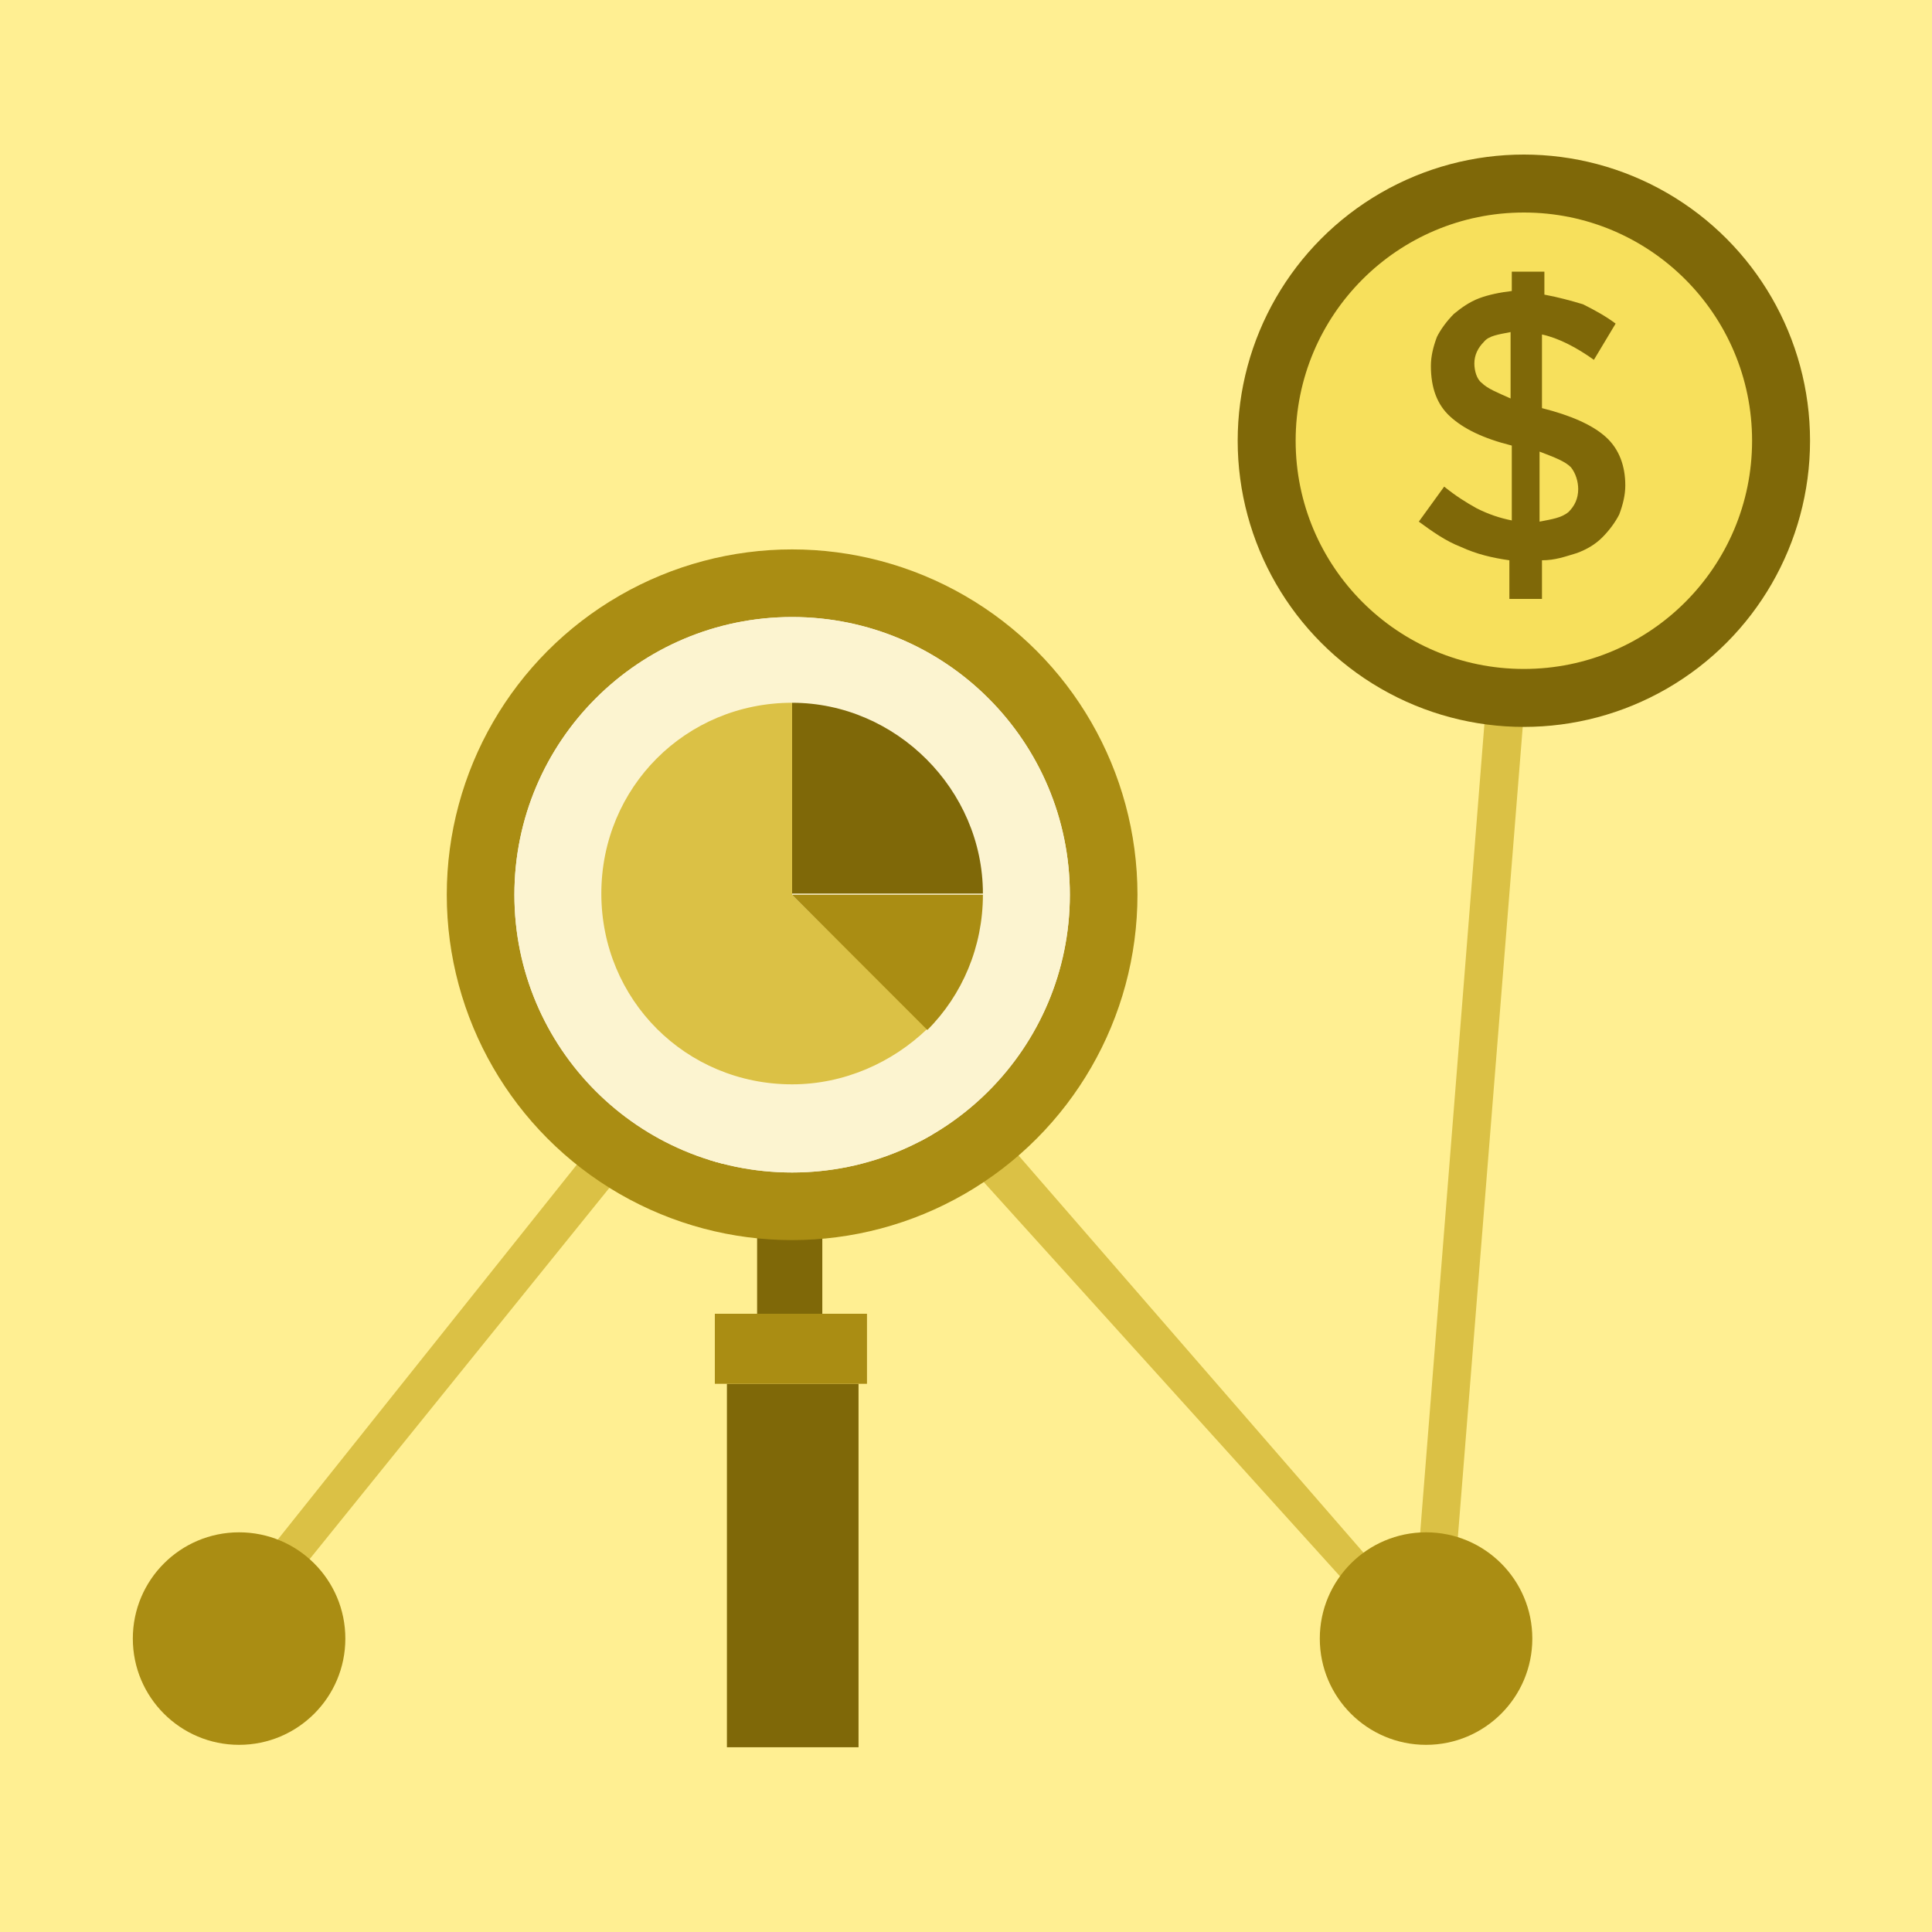
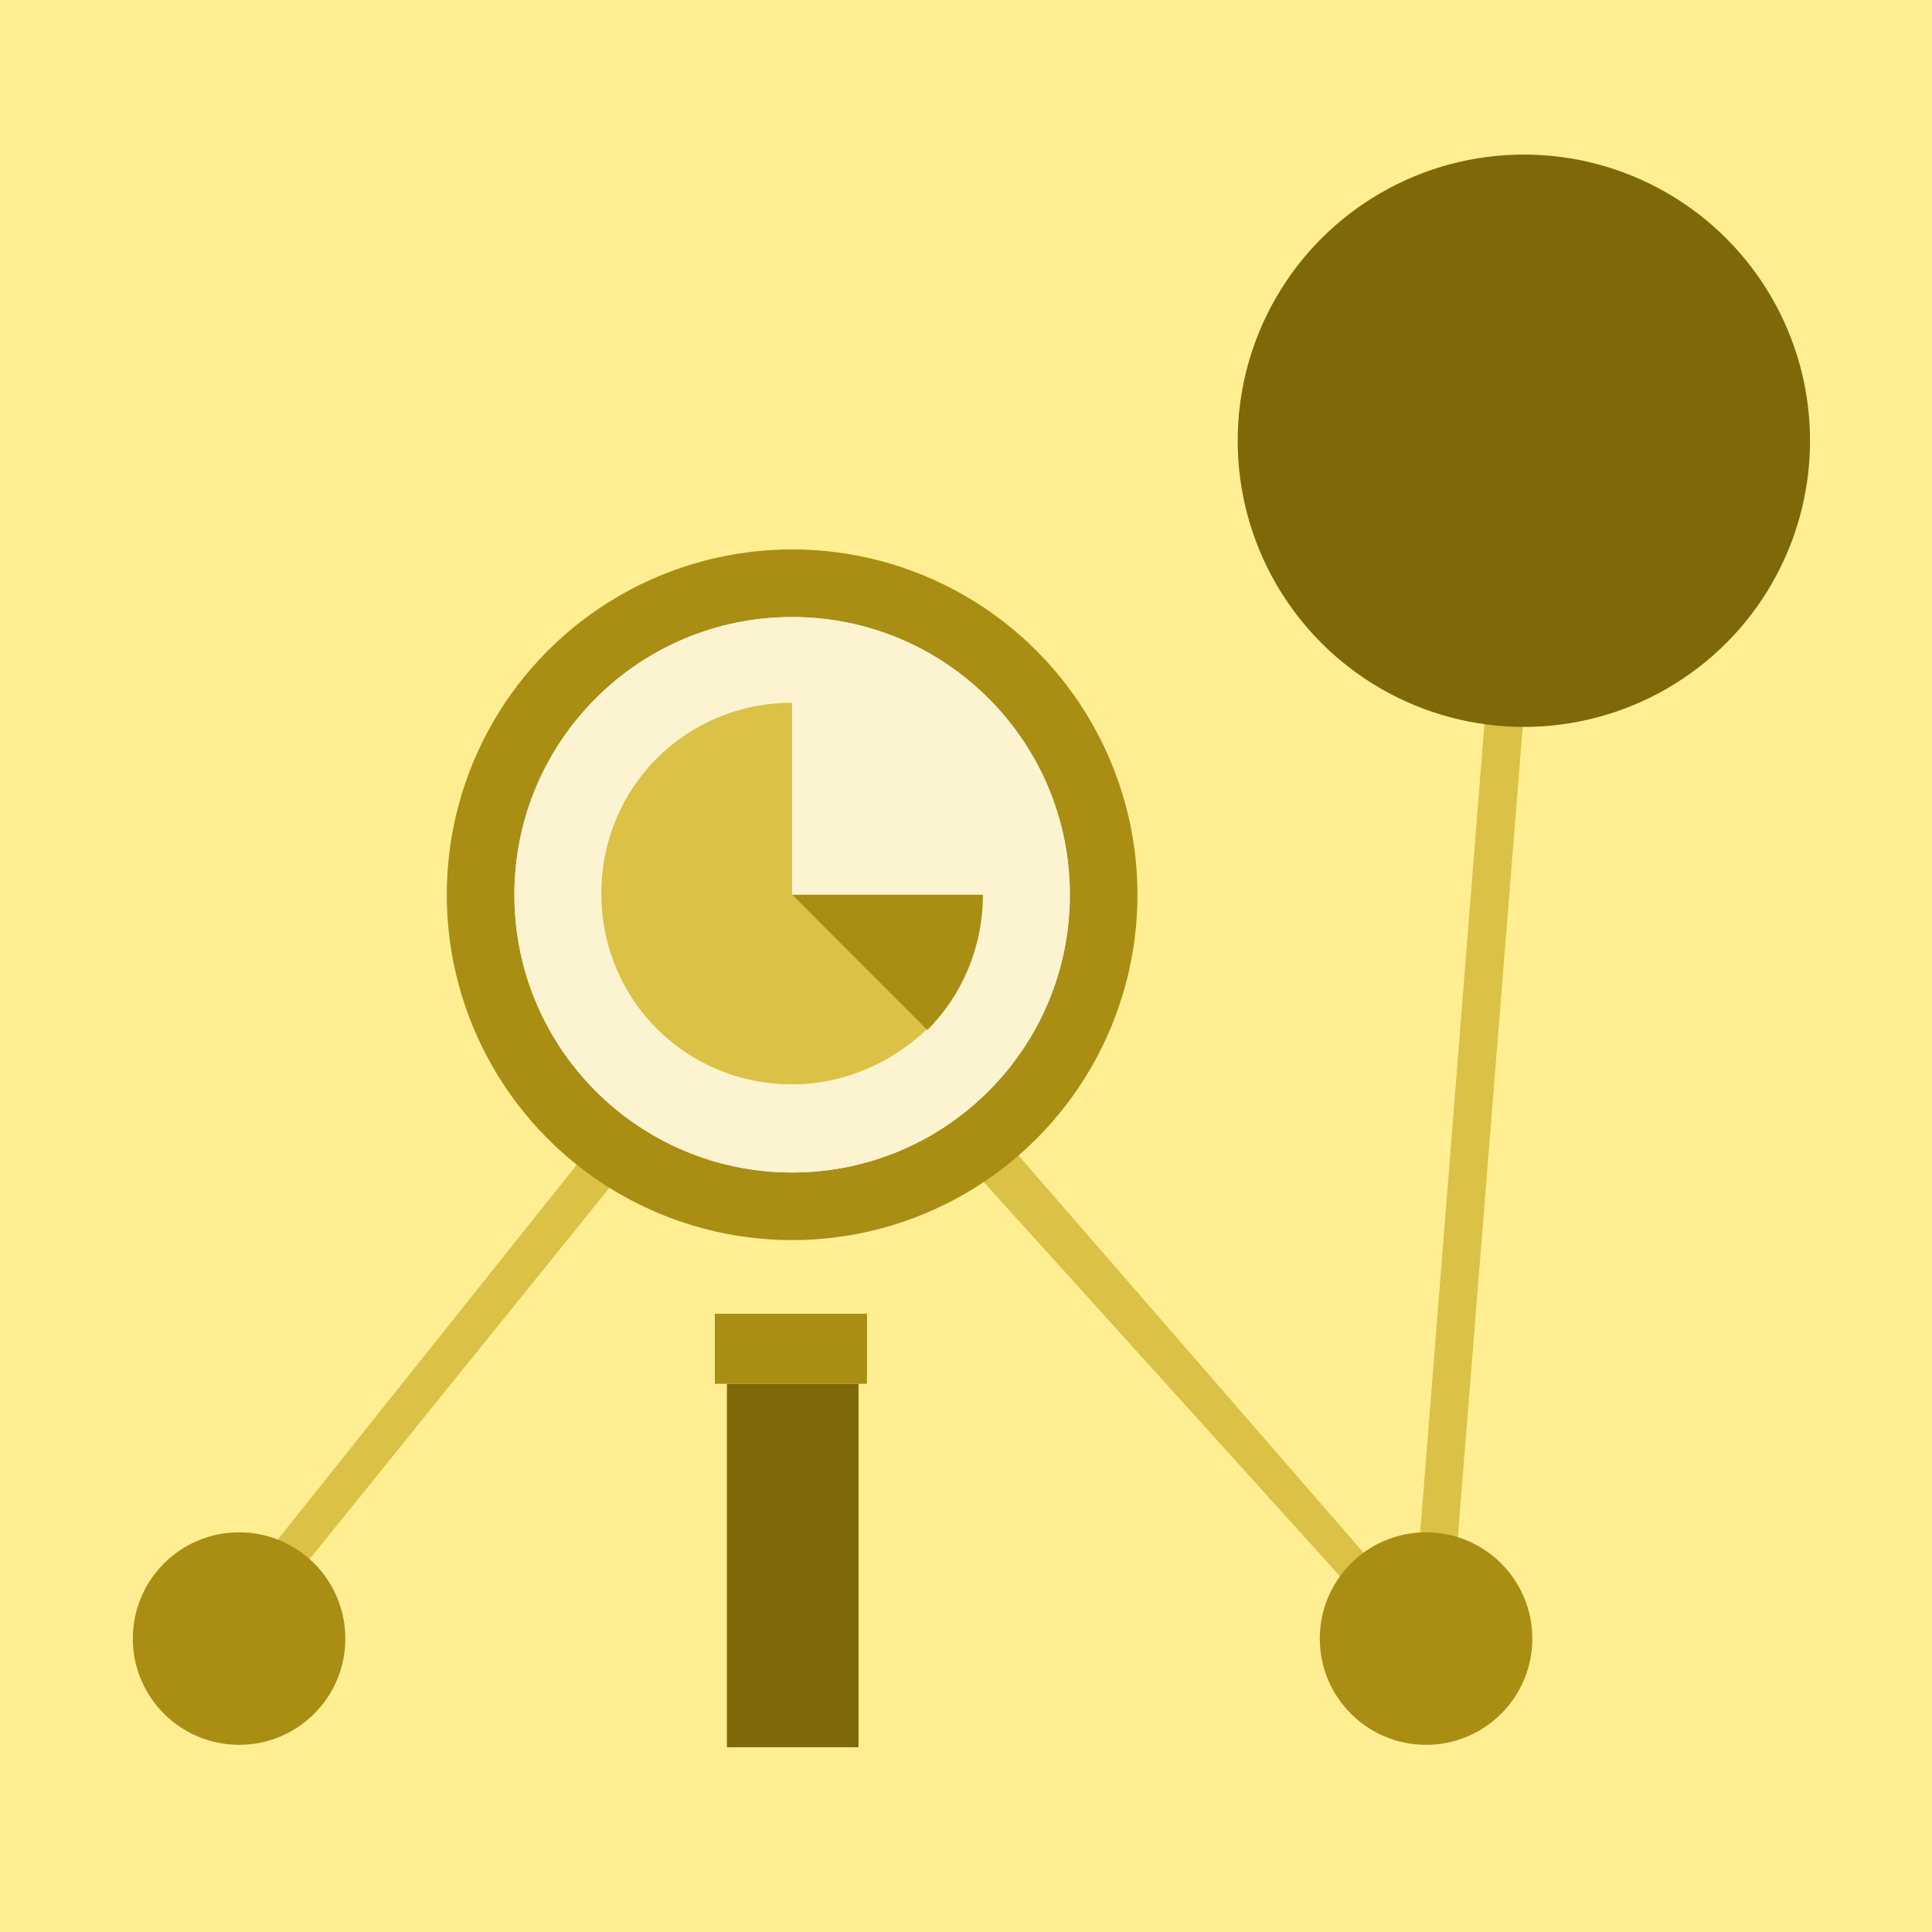
<svg xmlns="http://www.w3.org/2000/svg" xmlns:xlink="http://www.w3.org/1999/xlink" version="1.1" id="Layer_1" x="0px" y="0px" viewBox="416 33 160 160" enable-background="new 416 33 160 160" xml:space="preserve">
  <g>
    <rect x="416" y="33" fill="#FFEF92" width="160" height="160" />
    <g>
      <polygon fill="#DBC145" points="535.7,173.2 481.3,113 435.2,170.1 433.1,167.9 481.6,107.1 533.1,166.4 540.5,73.2 543.7,73.3       " />
    </g>
    <circle fill="#AA8D13" cx="435.8" cy="168.7" r="8.8" />
    <circle fill="#AA8D13" cx="534.1" cy="168.7" r="8.8" />
-     <rect x="478.7" y="135.2" fill="#7F6808" width="5.4" height="6.6" />
    <circle fill="#AA8D13" cx="481.6" cy="107.1" r="28.6" />
    <circle fill="#F7F4E7" cx="481.6" cy="107.1" r="23" />
    <circle fill="#7F6808" cx="542.2" cy="69.5" r="23.7" />
-     <circle fill="#F7E05C" cx="542.2" cy="69.5" r="18.9" />
    <rect x="476.2" y="147.6" fill="#7F6808" width="10.9" height="30.1" />
    <rect x="475.2" y="141.8" fill="#AA8D13" width="12.6" height="5.8" />
    <g>
      <g>
        <g>
          <circle id="SVGID_19_" fill="#FCF4D0" cx="481.6" cy="107.1" r="23" />
        </g>
        <g>
          <defs>
            <circle id="SVGID_1_" cx="481.6" cy="107.1" r="23" />
          </defs>
          <clipPath id="SVGID_2_">
            <use xlink:href="#SVGID_1_" overflow="visible" />
          </clipPath>
          <path clip-path="url(#SVGID_2_)" fill="#FCF4D0" d="M471.7,133.5c-0.2,0-0.3,0-0.5-0.2c-0.2-0.2-0.2-0.6,0-0.8l13.4-13.4      c0.2-0.2,0.6-0.2,0.8,0l13.4,13.4c0.2,0.2,0.2,0.6,0,0.8s-0.6,0.2-0.8,0l-13-13l-13.1,13C472,133.5,471.8,133.5,471.7,133.5z" />
        </g>
      </g>
    </g>
-     <path fill="#7F6808" d="M481.6,91.2v15.8h15.8C497.4,98.4,490.2,91.2,481.6,91.2z" />
    <path fill="#DBC145" d="M481.6,107.1V91.2c-8.8,0-15.8,7-15.8,15.8s7,15.8,15.8,15.8c4.3,0,8.3-1.8,11.2-4.6L481.6,107.1z" />
    <path fill="#AA8D13" d="M481.6,107.1l11.2,11.2c2.9-2.9,4.6-6.9,4.6-11.2H481.6z" />
    <g>
      <g>
-         <path fill="#7F6808" d="M541,79.4c-1.4-0.2-2.7-0.5-4-1.1c-1.3-0.5-2.4-1.3-3.5-2.1l2.1-2.9c1,0.8,1.8,1.3,2.7,1.8     c1,0.5,1.9,0.8,2.9,1v-6.2c-2.4-0.6-4-1.4-5.1-2.4s-1.6-2.4-1.6-4.2l0,0c0-0.8,0.2-1.6,0.5-2.4c0.3-0.6,0.8-1.3,1.4-1.9     c0.6-0.5,1.3-1,2.1-1.3s1.8-0.5,2.7-0.6v-1.6h2.7v1.9c1.1,0.2,2.2,0.5,3.2,0.8c1,0.5,1.9,1,2.7,1.6l-1.8,3     c-1.4-1-2.9-1.8-4.3-2.1v6.1c2.4,0.6,4.2,1.4,5.3,2.4c1.1,1,1.6,2.4,1.6,4l0,0c0,0.8-0.2,1.6-0.5,2.4c-0.3,0.6-0.8,1.3-1.4,1.9     c-0.6,0.6-1.3,1-2.1,1.3c-1,0.3-1.8,0.6-2.9,0.6v3.2H541V79.4L541,79.4z M541.1,60.5c-1,0.2-1.8,0.3-2.2,0.8     c-0.5,0.5-0.8,1.1-0.8,1.8l0,0c0,0.6,0.2,1.3,0.6,1.6c0.5,0.5,1.3,0.8,2.4,1.3V60.5z M543.5,76.2c1-0.2,1.8-0.3,2.4-0.8     c0.5-0.5,0.8-1.1,0.8-1.9l0,0c0-0.6-0.2-1.3-0.6-1.8c-0.5-0.5-1.3-0.8-2.6-1.3V76.2z" />
-       </g>
+         </g>
    </g>
  </g>
</svg>